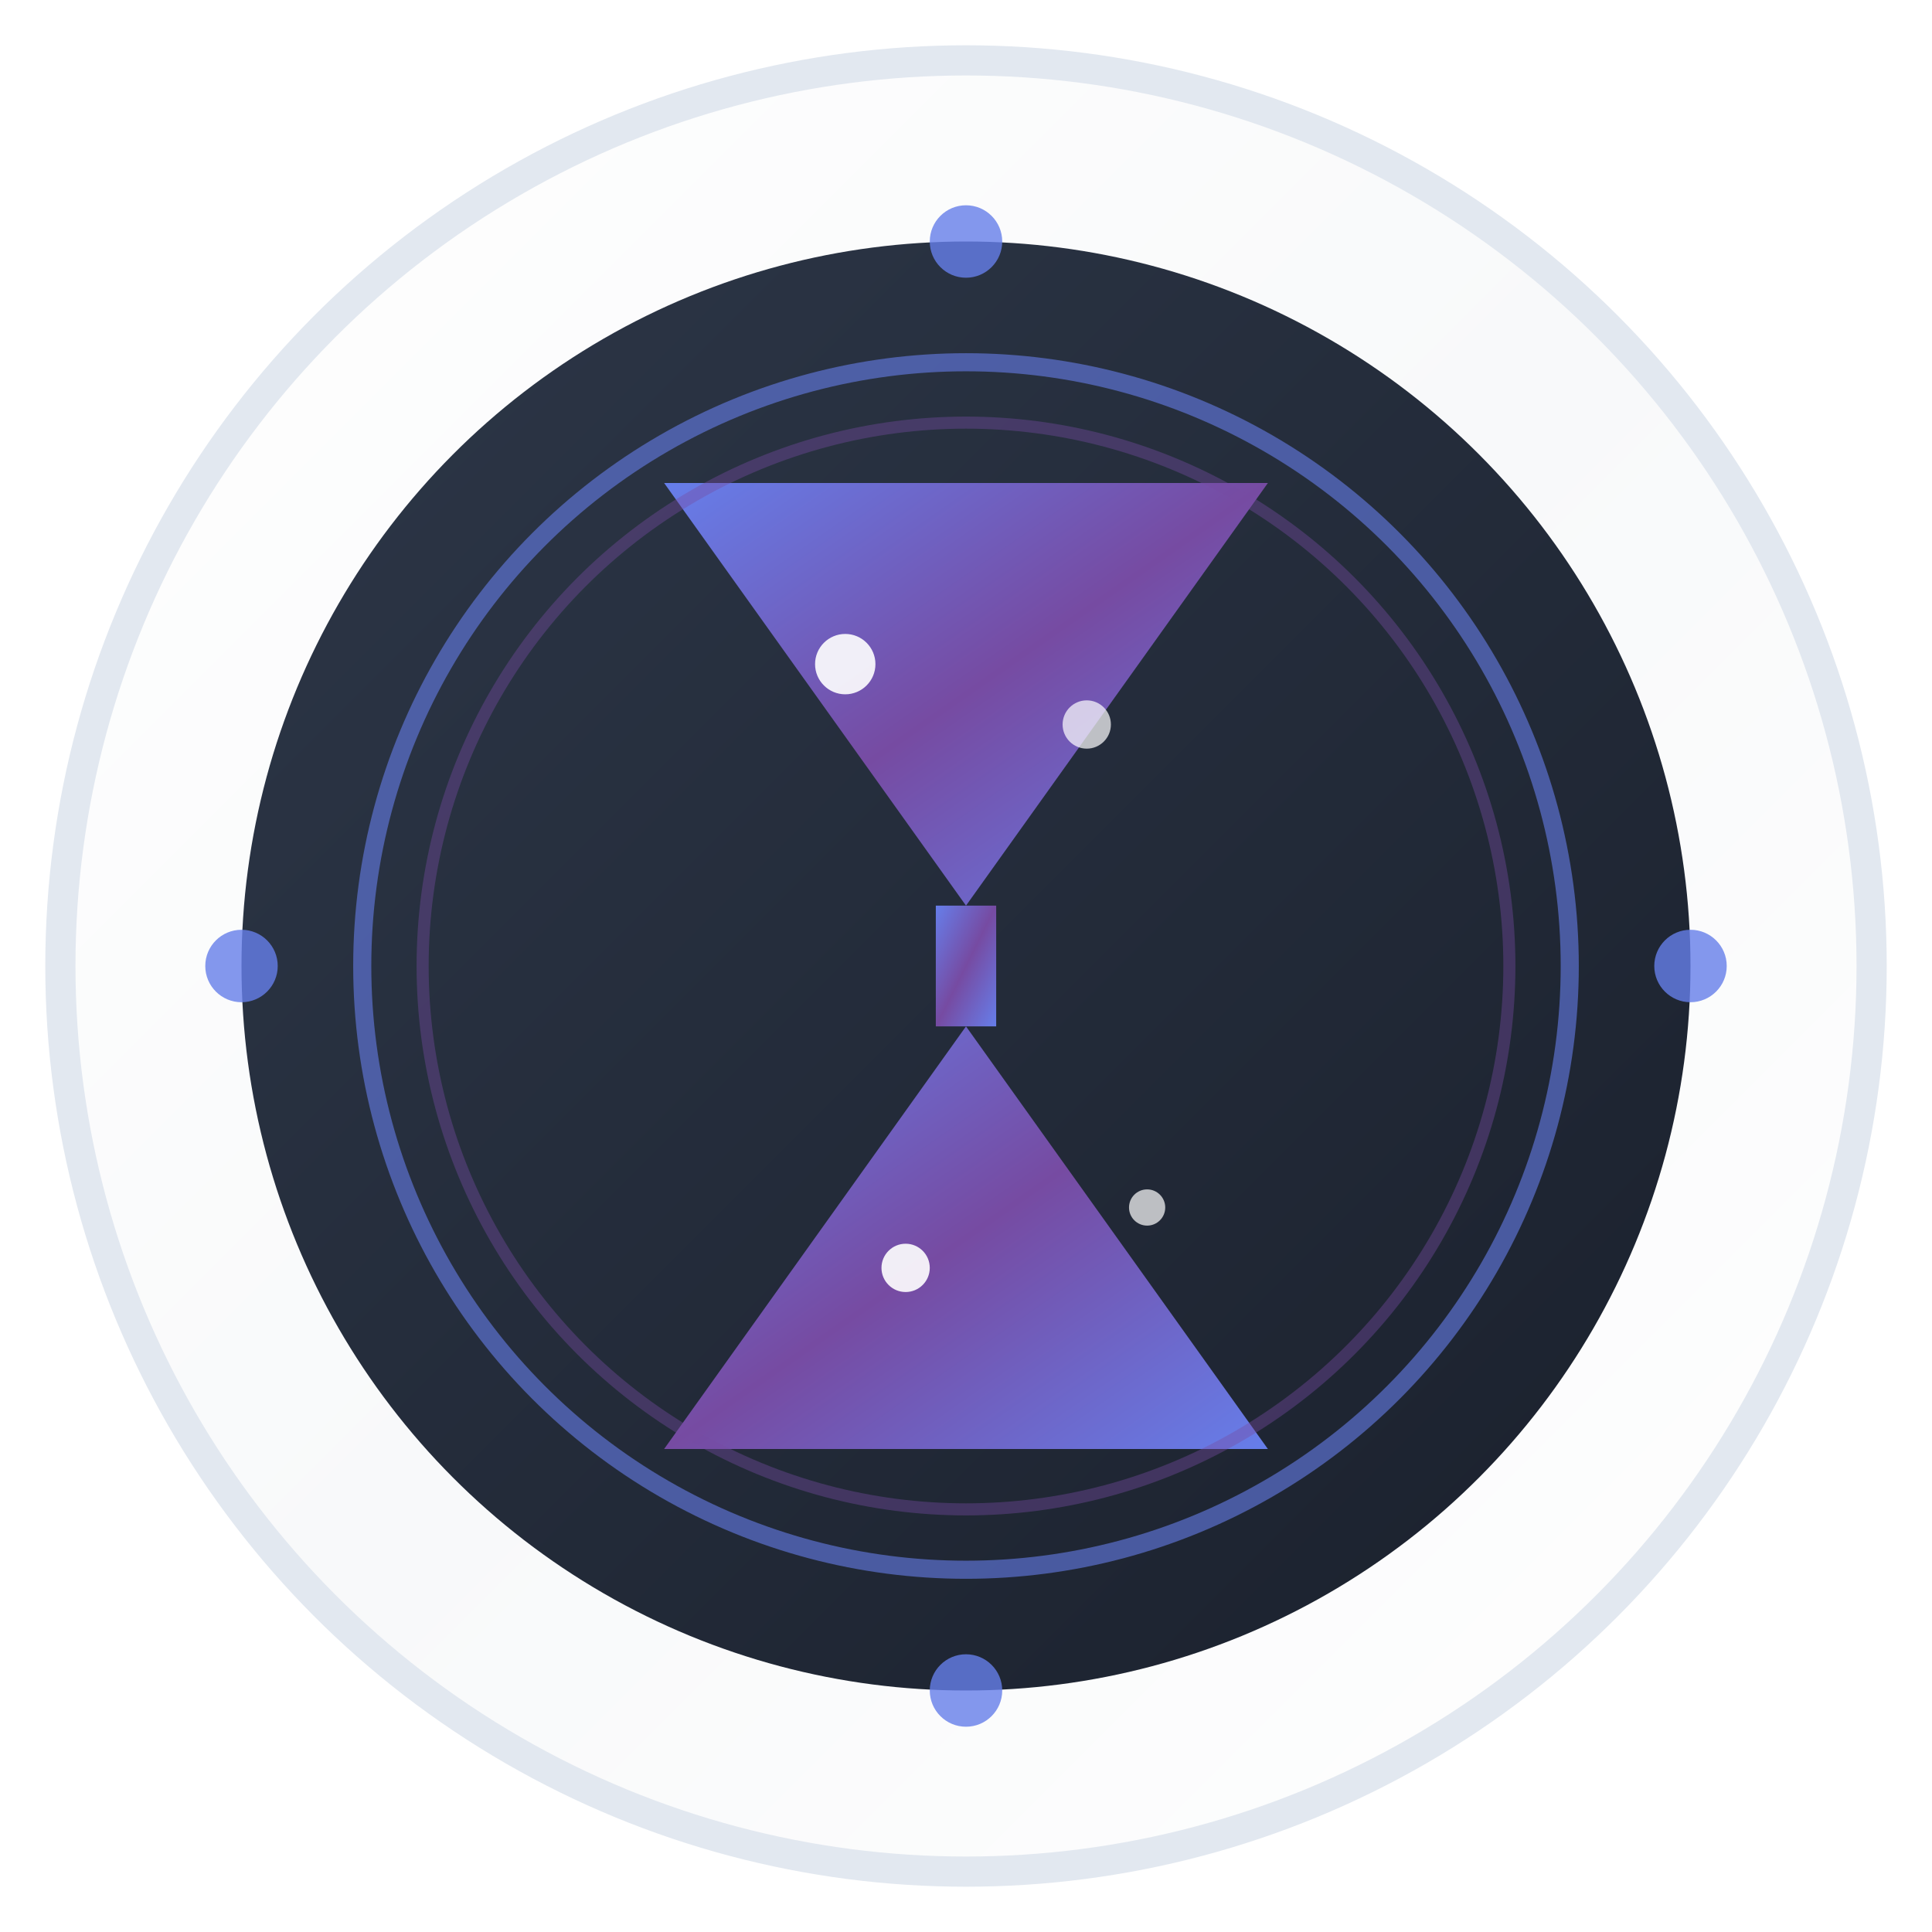
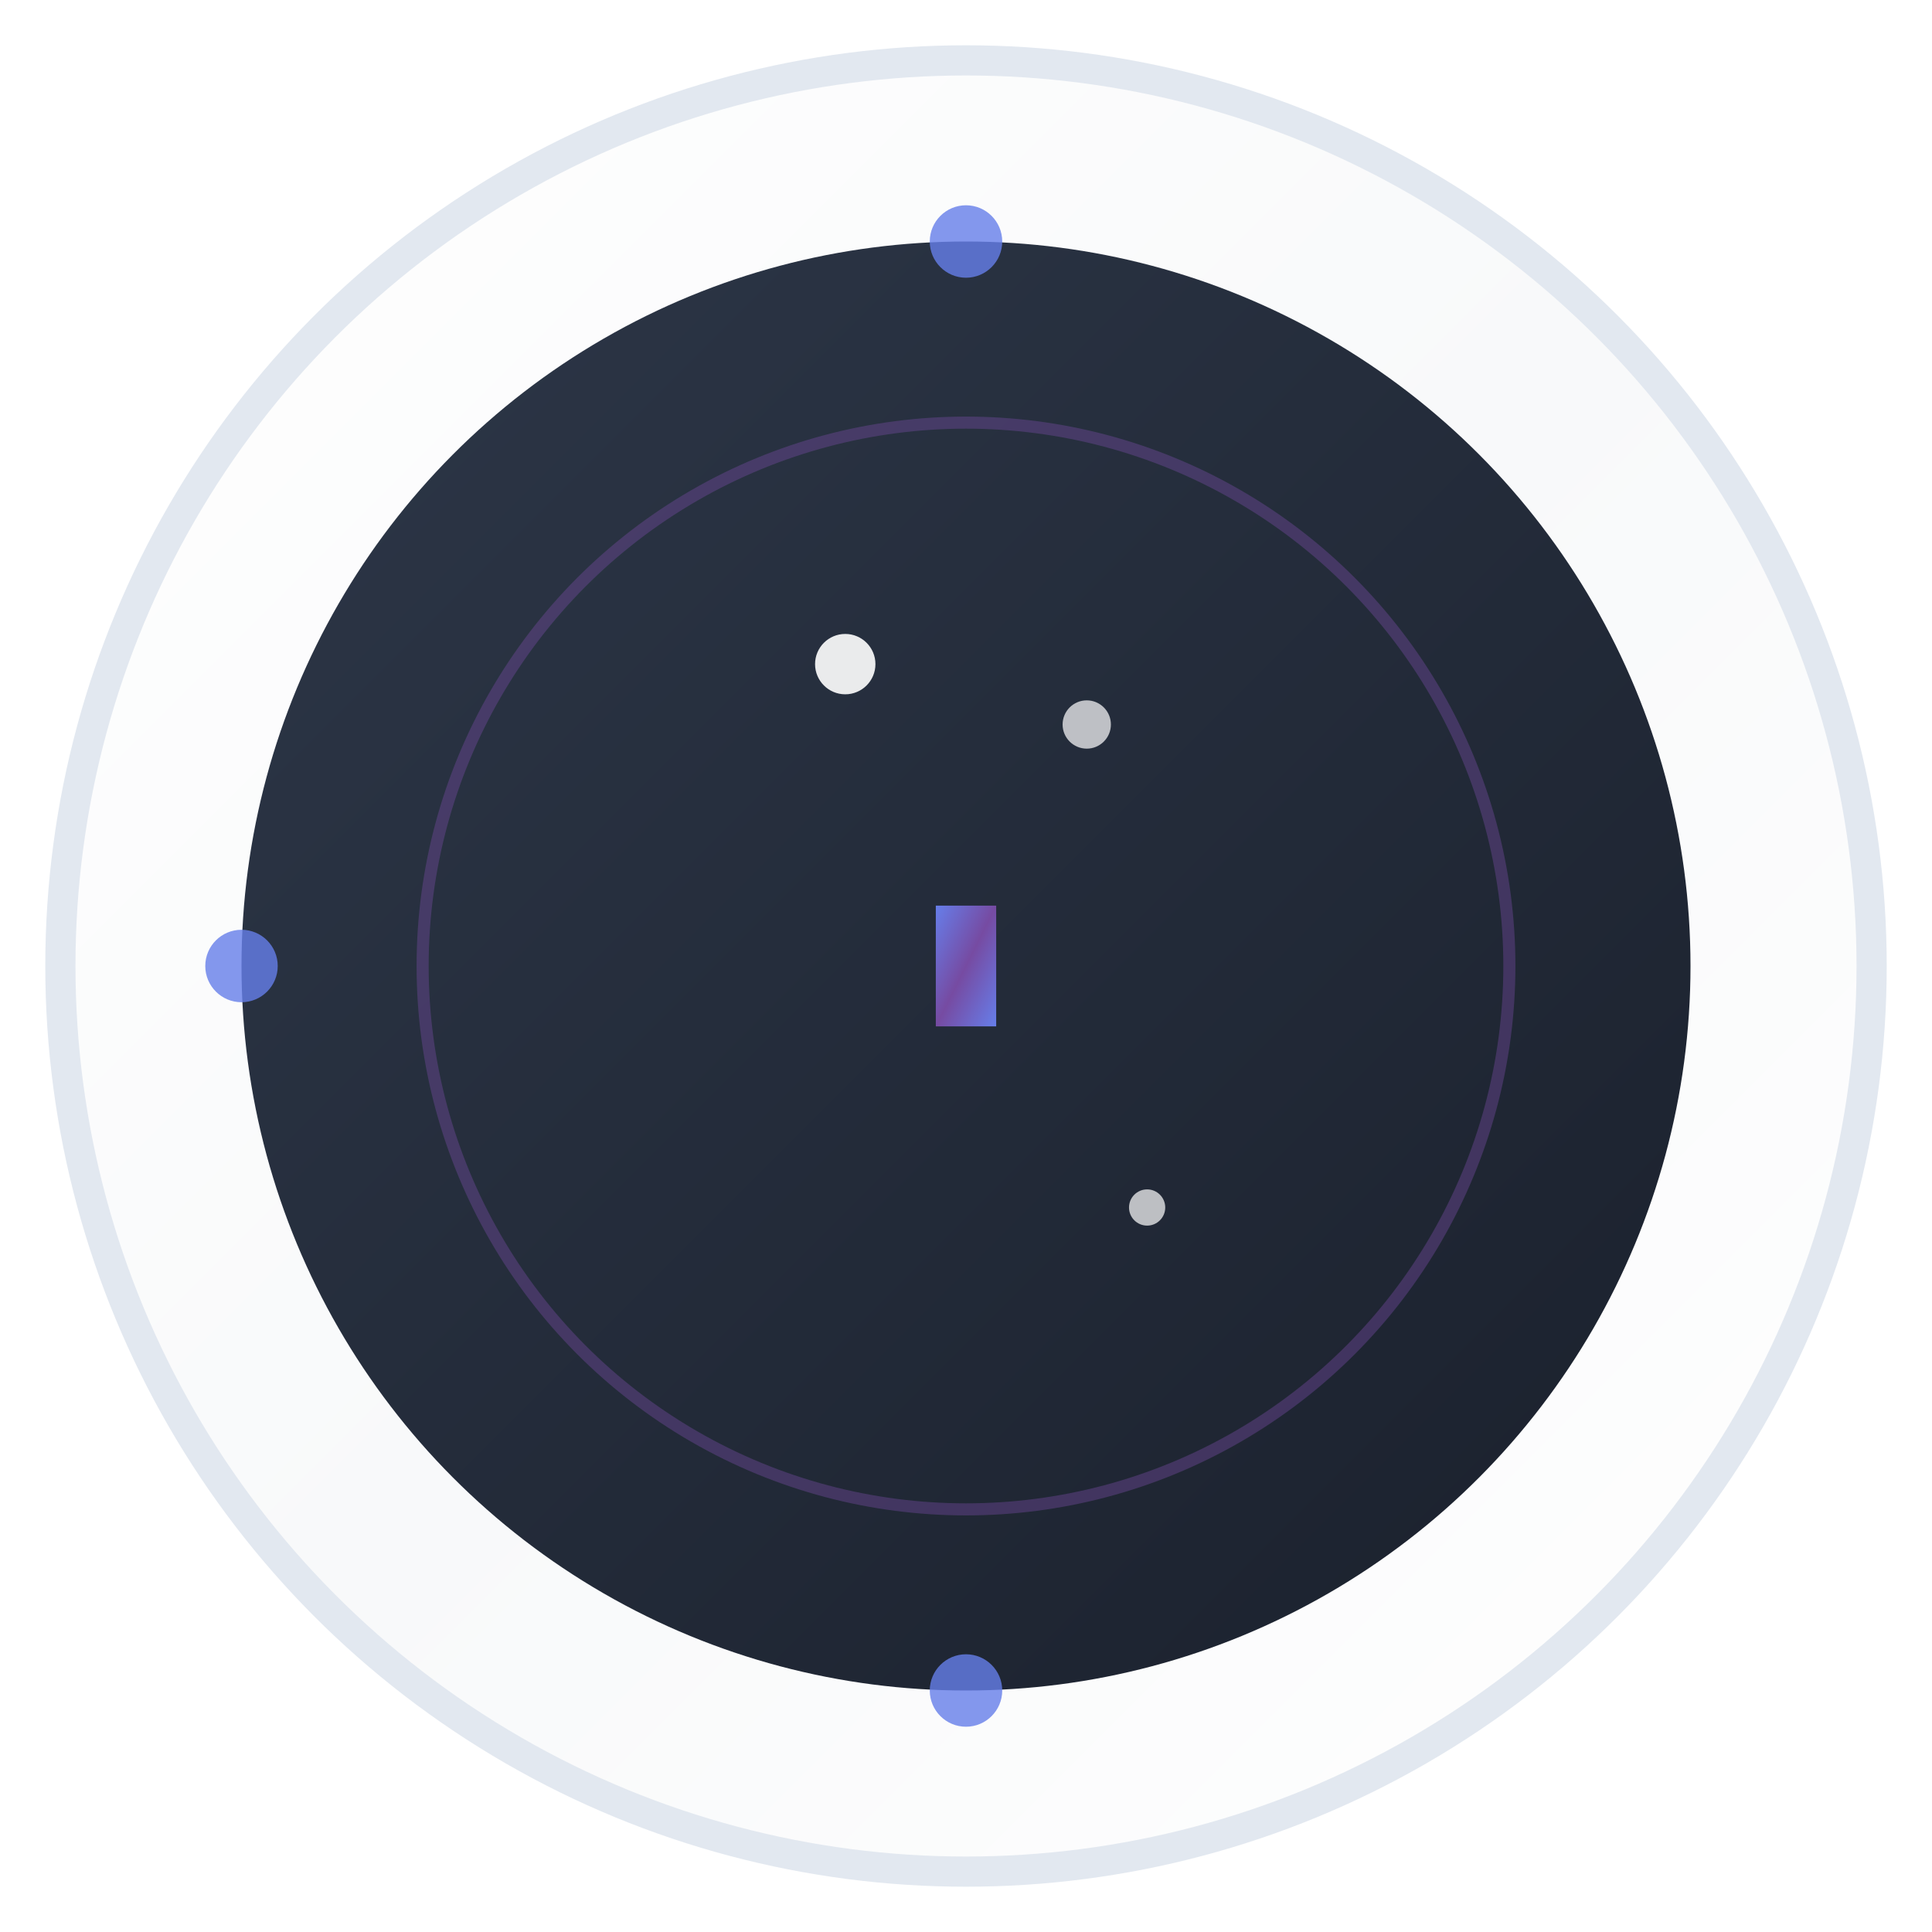
<svg xmlns="http://www.w3.org/2000/svg" width="32" height="32" viewBox="0 0 32 32">
  <defs>
    <linearGradient id="faviconOuterRingGradient" x1="0%" y1="0%" x2="100%" y2="100%">
      <stop offset="0%" style="stop-color:#ffffff;stop-opacity:1" />
      <stop offset="50%" style="stop-color:#f8f9fa;stop-opacity:1" />
      <stop offset="100%" style="stop-color:#ffffff;stop-opacity:1" />
    </linearGradient>
    <linearGradient id="faviconHourglassGradient" x1="0%" y1="0%" x2="100%" y2="100%">
      <stop offset="0%" style="stop-color:#667eea;stop-opacity:1" />
      <stop offset="50%" style="stop-color:#764ba2;stop-opacity:1" />
      <stop offset="100%" style="stop-color:#667eea;stop-opacity:1" />
    </linearGradient>
    <linearGradient id="faviconInnerGradient" x1="0%" y1="0%" x2="100%" y2="100%">
      <stop offset="0%" style="stop-color:#2d3748;stop-opacity:1" />
      <stop offset="100%" style="stop-color:#1a202c;stop-opacity:1" />
    </linearGradient>
    <filter id="faviconGlow" x="-50%" y="-50%" width="200%" height="200%">
      <feGaussianBlur stdDeviation="1" result="coloredBlur" />
      <feMerge>
        <feMergeNode in="coloredBlur" />
        <feMergeNode in="SourceGraphic" />
      </feMerge>
    </filter>
    <filter id="faviconShadow" x="-20%" y="-20%" width="140%" height="140%">
      <feDropShadow dx="0" dy="1" stdDeviation="2" flood-color="#000000" flood-opacity="0.3" />
    </filter>
  </defs>
  <circle cx="16" cy="16" r="15" fill="url(#faviconOuterRingGradient)" stroke="#e2e8f0" stroke-width="0.5" filter="url(#faviconShadow)" />
  <circle cx="16" cy="16" r="12" fill="url(#faviconInnerGradient)" stroke="none" />
  <g transform="translate(16, 16)">
-     <path d="M -5 -8 L 5 -8 L 0 -1 Z" fill="url(#faviconHourglassGradient)" filter="url(#faviconGlow)" />
-     <path d="M -5 8 L 5 8 L 0 1 Z" fill="url(#faviconHourglassGradient)" filter="url(#faviconGlow)" />
+     <path d="M -5 -8 L 0 -1 Z" fill="url(#faviconHourglassGradient)" filter="url(#faviconGlow)" />
    <rect x="-0.5" y="-1" width="1" height="2" fill="url(#faviconHourglassGradient)" filter="url(#faviconGlow)" />
    <circle cx="-2" cy="-5" r="0.5" fill="#ffffff" opacity="0.9" />
    <circle cx="2" cy="-4" r="0.4" fill="#ffffff" opacity="0.7" />
-     <circle cx="-1" cy="5" r="0.4" fill="#ffffff" opacity="0.9" />
    <circle cx="3" cy="4" r="0.3" fill="#ffffff" opacity="0.7" />
  </g>
-   <circle cx="16" cy="16" r="10" fill="none" stroke="#667eea" stroke-width="0.3" opacity="0.6" />
  <circle cx="16" cy="16" r="9" fill="none" stroke="#764ba2" stroke-width="0.2" opacity="0.4" />
  <circle cx="16" cy="4" r="0.6" fill="#667eea" opacity="0.8" />
-   <circle cx="28" cy="16" r="0.6" fill="#667eea" opacity="0.8" />
  <circle cx="16" cy="28" r="0.6" fill="#667eea" opacity="0.8" />
  <circle cx="4" cy="16" r="0.6" fill="#667eea" opacity="0.8" />
</svg>